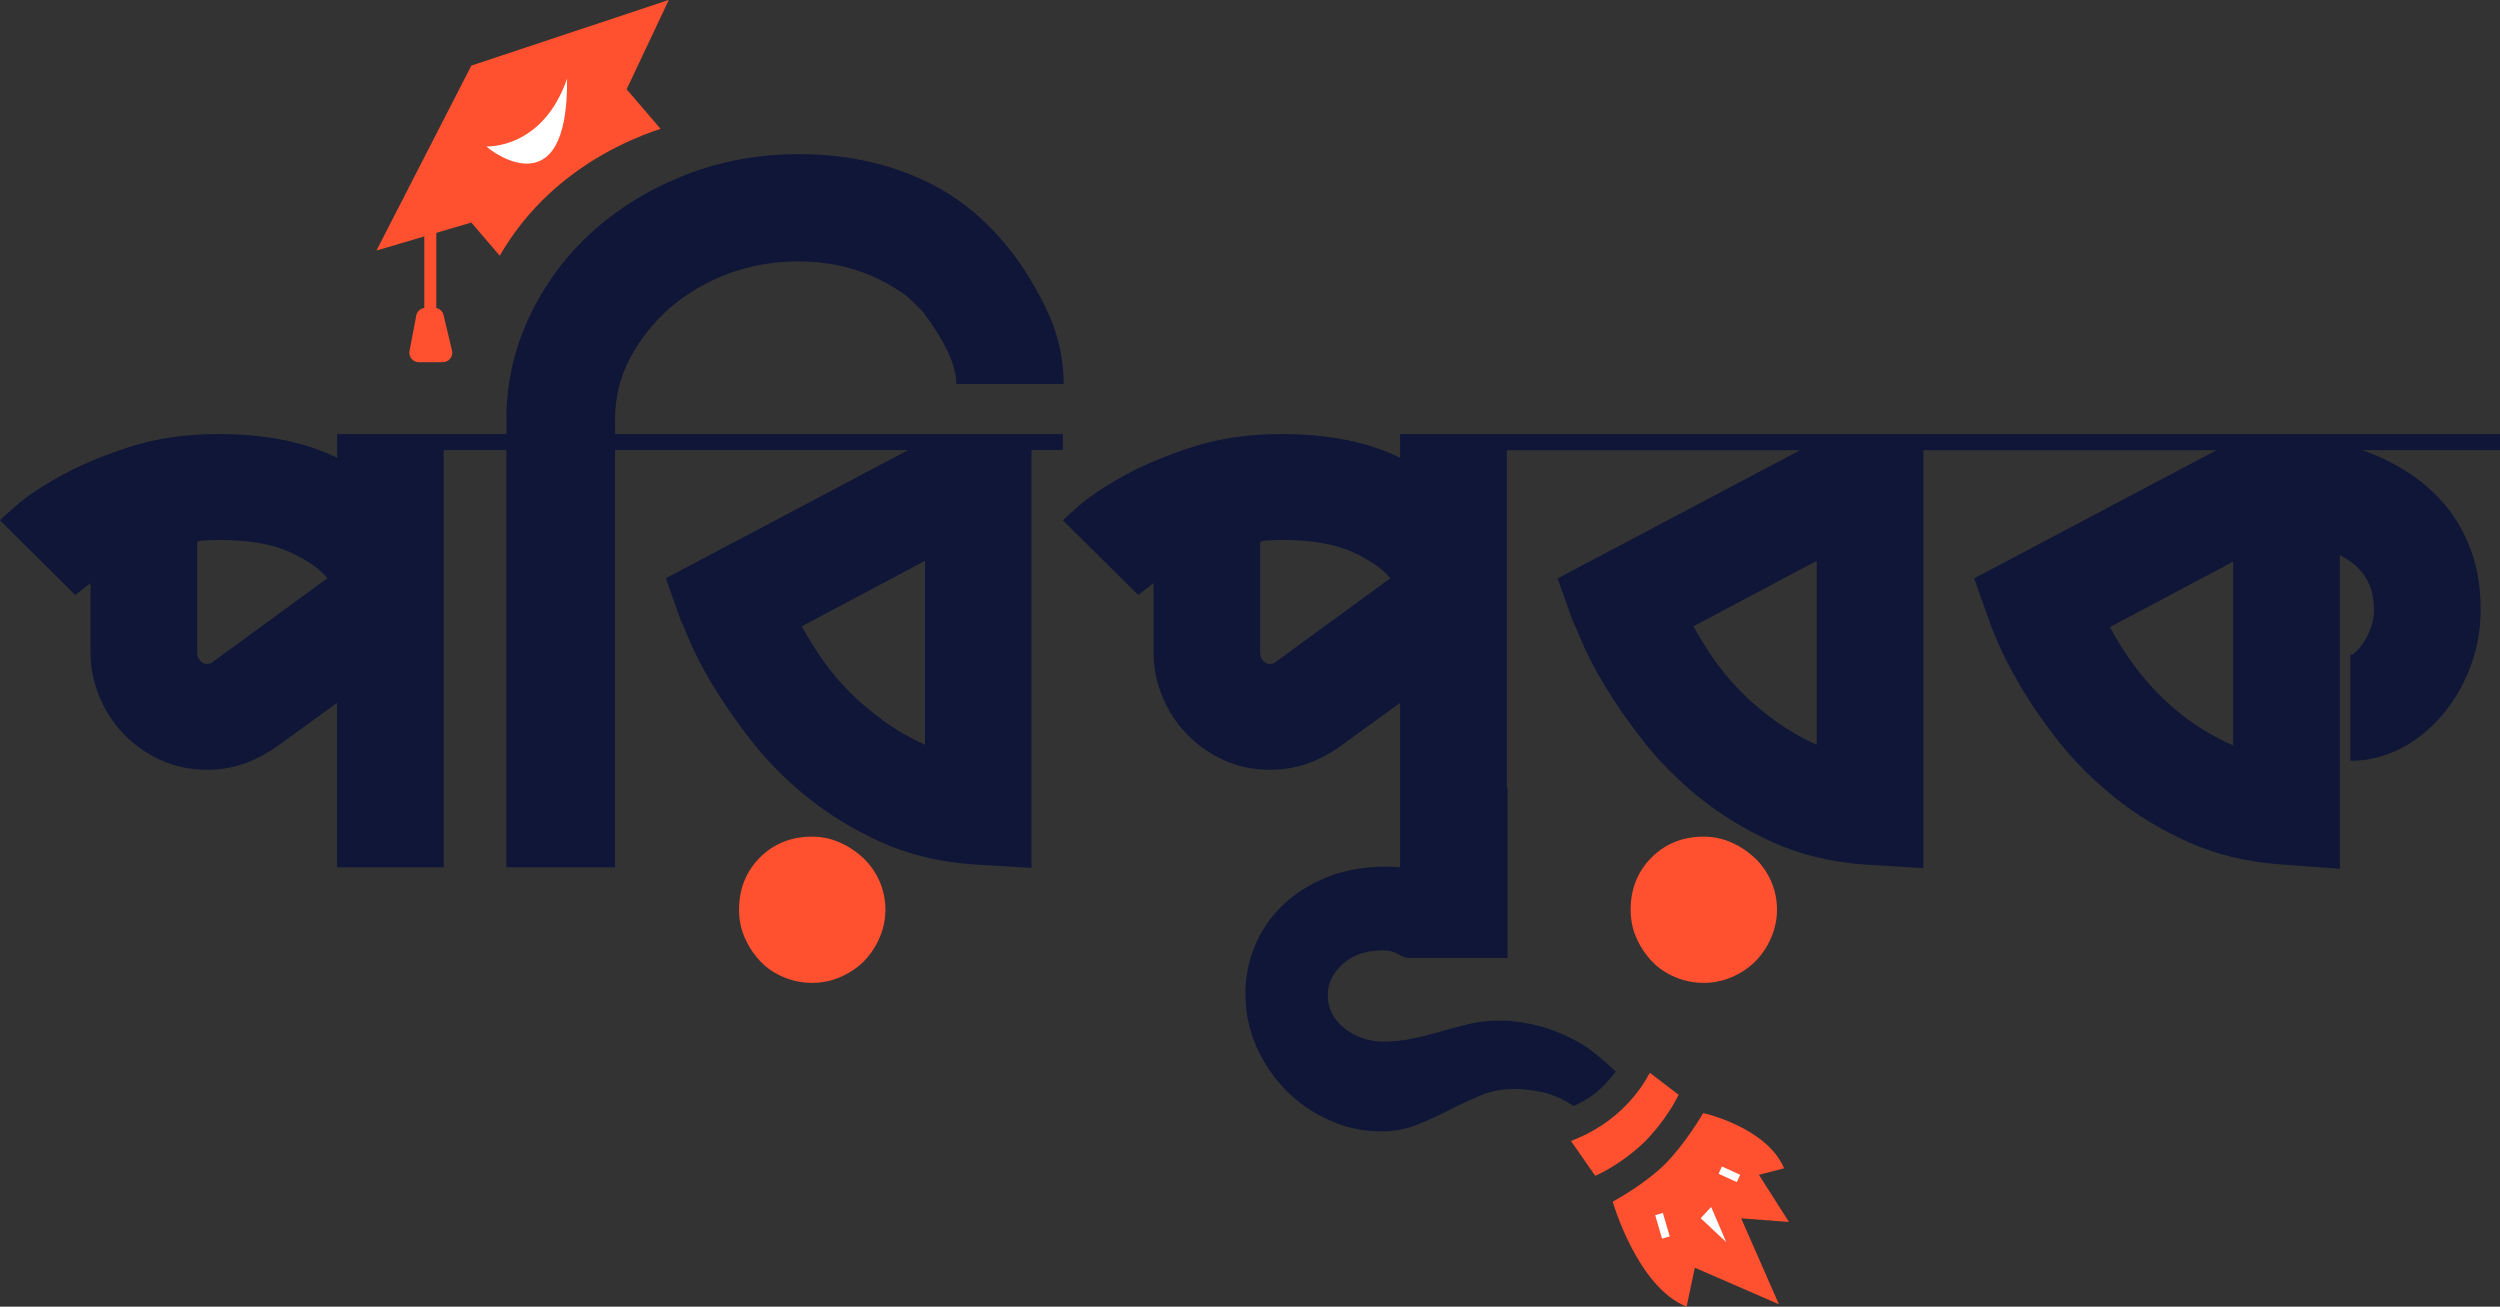
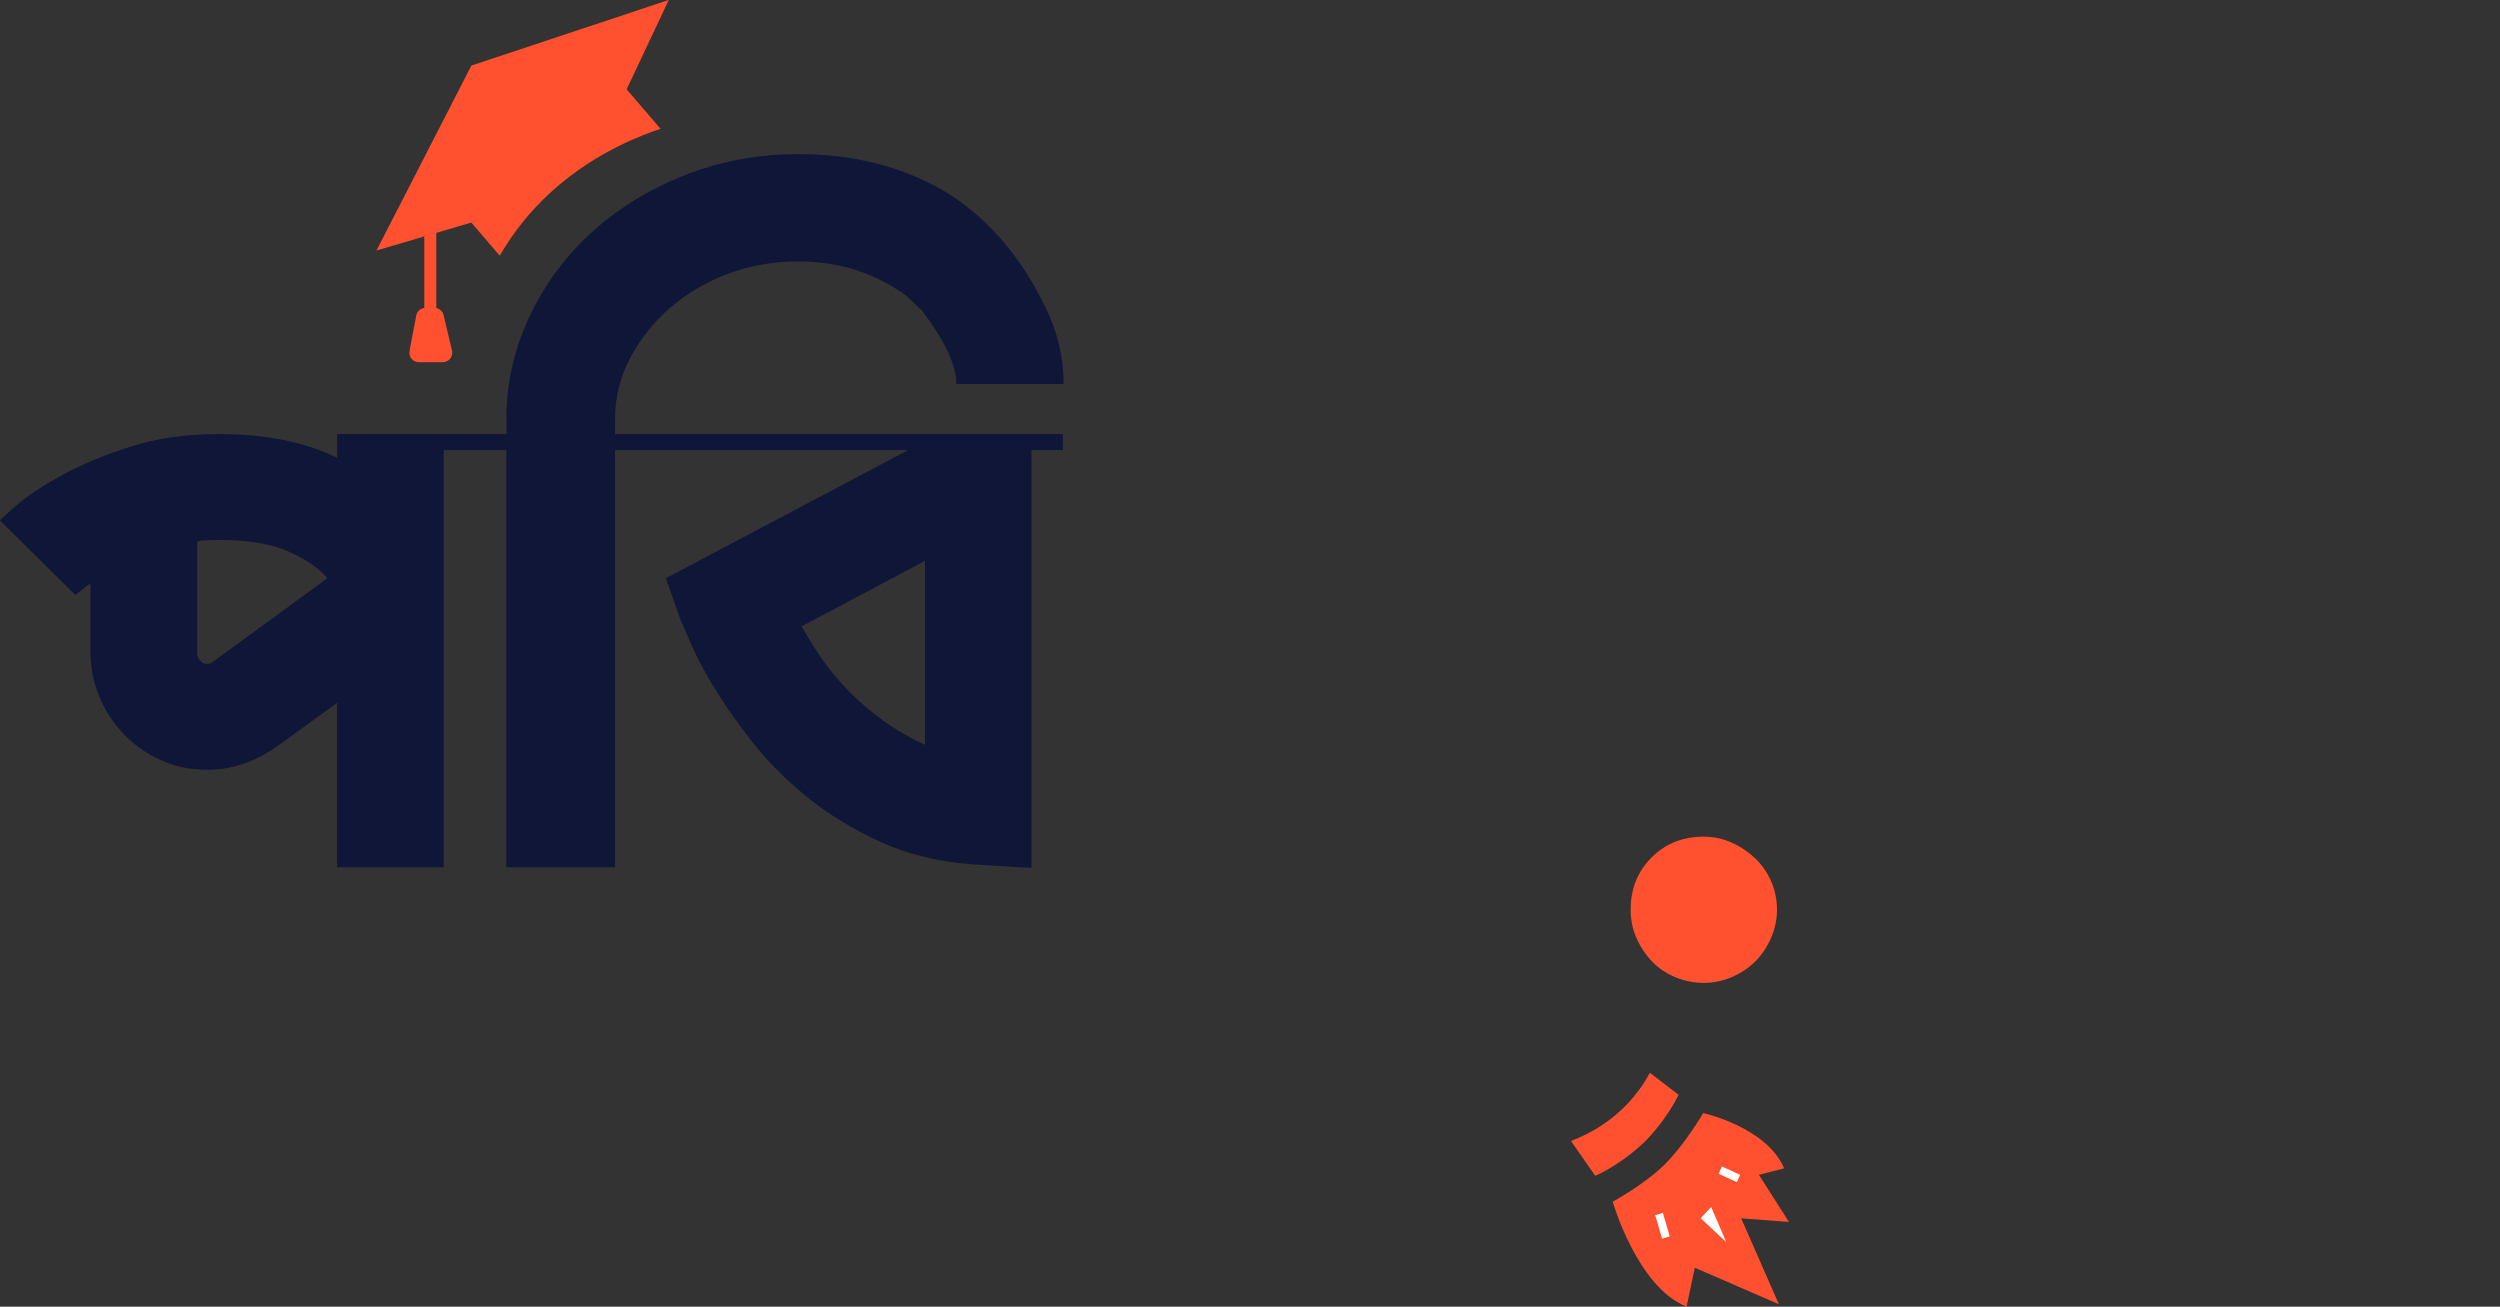
<svg xmlns="http://www.w3.org/2000/svg" id="Layer_2" data-name="Layer 2" viewBox="0 0 425 222.13">
  <rect x="0" y="0" width="425" height="222.13" fill="#333333" stroke="none" />
  <defs>
    <style>
      .cls-1 {
        fill: #fff;
      }

      .cls-2 {
        fill: #ff512f;
      }

      .cls-3 {
        fill: #0f1638;
      }

      .cls-4 {
        fill: none;
      }
    </style>
  </defs>
  <g id="Layer_1-2" data-name="Layer 1">
    <g>
      <path class="cls-4" d="m229.97,93.86c-3-1.38-7.03-2.07-12.08-2.07-.55,0-1.26.02-2.13.06-.87.04-1.38.14-1.54.3v18.83c0,.48.16.91.47,1.3.31.4.71.59,1.18.59s.87-.16,1.19-.47l19.3-14.09c-1.26-1.58-3.39-3.06-6.39-4.44Z" />
      <path class="cls-4" d="m49.26,93.86c-3-1.38-7.03-2.07-12.08-2.07-.55,0-1.26.02-2.13.06-.87.04-1.38.14-1.54.3v18.83c0,.48.16.91.47,1.3.31.4.71.59,1.18.59s.87-.16,1.18-.47l19.3-14.09c-1.26-1.58-3.4-3.06-6.39-4.44Z" />
      <path class="cls-4" d="m139.67,111.92c1.3,1.89,2.82,3.73,4.56,5.51,1.74,1.78,3.69,3.46,5.86,5.03,2.17,1.58,4.56,2.96,7.16,4.15v-31.26l-20.96,11.13c.95,1.74,2.07,3.55,3.38,5.45Z" />
      <path class="cls-4" d="m379.65,126.72v-31.26l-20.96,11.13c5.13,9.55,12.12,16.26,20.96,20.13Z" />
      <path class="cls-4" d="m291.25,111.92c1.3,1.89,2.82,3.73,4.56,5.51,1.74,1.78,3.69,3.46,5.86,5.03,2.17,1.58,4.56,2.96,7.16,4.15v-31.26l-20.96,11.13c.95,1.74,2.07,3.55,3.37,5.45Z" />
-       <path class="cls-2" d="m146.78,145.9c-1.15-1.1-2.47-1.99-3.97-2.66-1.5-.67-3.08-1.01-4.74-1.01-3.55,0-6.51,1.18-8.88,3.55-2.37,2.37-3.55,5.33-3.55,8.88,0,1.73.33,3.35,1.01,4.85.67,1.5,1.56,2.82,2.66,3.97,1.1,1.14,2.43,2.03,3.97,2.66s3.14.95,4.8.95,3.26-.34,4.8-1c1.54-.67,2.86-1.56,3.97-2.67,1.1-1.11,1.99-2.43,2.66-3.97.67-1.54,1.01-3.14,1.01-4.8s-.34-3.36-1.01-4.86c-.67-1.5-1.58-2.8-2.72-3.91Z" />
      <path class="cls-4" d="m139.67,111.92c1.3,1.89,2.82,3.73,4.56,5.51,1.74,1.78,3.69,3.46,5.86,5.03,2.17,1.58,4.56,2.96,7.16,4.15v-31.26l-20.96,11.13c.95,1.74,2.07,3.55,3.38,5.45Z" />
      <path class="cls-4" d="m49.26,93.86c-3-1.38-7.03-2.07-12.08-2.07-.55,0-1.26.02-2.13.06-.87.04-1.38.14-1.54.3v18.83c0,.48.16.91.47,1.3.31.4.71.59,1.18.59s.87-.16,1.18-.47l19.3-14.09c-1.26-1.58-3.4-3.06-6.39-4.44Z" />
      <path class="cls-3" d="m107.52,73.79h-2.96v-2.6c0-3.63.85-7.06,2.55-10.3.87-1.66,1.89-3.2,3.04-4.65,1.1-1.38,2.34-2.68,3.71-3.87,1.46-1.27,3.05-2.4,4.77-3.4,1.58-.92,3.26-1.72,5.06-2.4,3.75-1.42,7.76-2.13,12.02-2.13,6.95,0,13.1,1.97,18.47,5.92l2.6,2.49c3.87,5.13,5.8,9.28,5.8,12.43h18.24c0-4.42-.99-8.68-2.96-12.79-4.42-9.16-10.34-15.91-17.76-20.25-7.11-4.03-15.24-6.04-24.39-6.04-5.83,0-11.35.87-16.56,2.59-1,.33-2,.68-2.98,1.08-6.08,2.45-11.35,5.73-15.81,9.83-3.42,3.15-6.26,6.71-8.54,10.66-.7,1.21-1.35,2.44-1.94,3.72-2.53,5.49-3.79,11.19-3.79,17.11v2.6h-28.78v4.03c-5.45-2.68-12.16-4.03-20.13-4.03-5.61,0-10.66.73-15.16,2.19-4.5,1.46-8.37,3.08-11.6,4.86-3.24,1.78-5.76,3.46-7.58,5.03-1.82,1.58-2.76,2.45-2.84,2.6l12.79,12.67,2.6-2.01v11.84c0,2.53.49,4.99,1.48,7.4.99,2.41,2.37,4.54,4.14,6.39,1.78,1.86,3.87,3.34,6.28,4.44,2.41,1.11,5.07,1.66,7.99,1.66,4.1,0,8.01-1.3,11.72-3.91l10.3-7.46v27.95h18.12v-70.93h10.66v70.93h18.47v-70.93h49.85l-41.21,21.79,2.6,7.34c.16.24.65,1.36,1.48,3.37.83,2.01,2.11,4.48,3.85,7.4,1.74,2.92,3.93,6.08,6.57,9.47,2.64,3.4,5.78,6.57,9.41,9.53,3.63,2.96,7.82,5.53,12.55,7.7,4.74,2.17,10.07,3.45,15.99,3.85l9.71.59v-71.05h5.33v-2.72h-73.18Zm-71.17,38.61c-.32.32-.71.47-1.18.47s-.87-.2-1.18-.59c-.32-.39-.47-.83-.47-1.3v-18.83c.16-.16.67-.26,1.54-.3.87-.04,1.58-.06,2.13-.06,5.05,0,9.08.69,12.08,2.07,3,1.38,5.13,2.86,6.39,4.44l-19.3,14.09Zm120.9,14.21c-2.6-1.19-4.99-2.57-7.16-4.15-2.17-1.58-4.13-3.26-5.86-5.03-1.74-1.78-3.26-3.61-4.56-5.51-1.3-1.9-2.43-3.71-3.38-5.45l20.96-11.13v31.26Z" />
      <path class="cls-2" d="m298.35,145.9c-1.15-1.1-2.47-1.99-3.97-2.66-1.5-.67-3.08-1.01-4.74-1.01-3.55,0-6.51,1.18-8.88,3.55-2.37,2.37-3.55,5.33-3.55,8.88,0,1.73.33,3.35,1.01,4.85.67,1.5,1.56,2.82,2.66,3.97,1.1,1.14,2.43,2.03,3.97,2.66s3.14.95,4.8.95,3.26-.34,4.8-1c1.54-.67,2.86-1.56,3.97-2.67,1.1-1.11,1.99-2.43,2.66-3.97.67-1.54,1.01-3.14,1.01-4.8s-.34-3.36-1.01-4.86c-.67-1.5-1.58-2.8-2.72-3.91Z" />
-       <path class="cls-3" d="m425,73.79h-186.98v4.03c-5.45-2.68-12.16-4.03-20.13-4.03-5.61,0-10.66.73-15.16,2.19-4.5,1.46-8.37,3.08-11.6,4.86-3.24,1.78-5.76,3.46-7.58,5.03-1.82,1.58-2.76,2.45-2.84,2.6l12.79,12.67,2.6-2.01v11.84c0,2.53.49,4.99,1.48,7.4.99,2.41,2.37,4.54,4.15,6.39,1.78,1.86,3.87,3.34,6.28,4.44,2.41,1.11,5.07,1.66,7.99,1.66,4.1,0,8.01-1.3,11.72-3.91l10.3-7.46v27.94c-.35,0-.71-.02-1.07-.05-.39-.04-.79-.06-1.18-.06-3.79,0-7.16.59-10.13,1.78-2.96,1.18-5.49,2.78-7.58,4.8-2.09,2.01-3.67,4.32-4.74,6.93-1.07,2.61-1.6,5.29-1.6,8.05,0,3.24.63,6.28,1.9,9.12,1.27,2.84,2.97,5.33,5.11,7.46,2.14,2.13,4.59,3.81,7.36,5.03,2.77,1.23,5.66,1.84,8.67,1.84,2.22,0,4.26-.38,6.12-1.12,1.86-.75,3.68-1.58,5.46-2.49,1.78-.91,3.56-1.74,5.34-2.48,1.78-.75,3.7-1.12,5.76-1.12,1.01,0,1.99.09,2.97.23,2.22.32,3.54.71,5.57,1.75.55.28,1.06.6,1.58.92,0,0,2.21-1,3.83-2.33,1.81-1.49,3.3-3.52,3.28-3.55-1.5-1.38-3.73-3.37-5.37-4.39-3.97-2.47-8.35-3.89-13.16-4.23h-1.66c-1.51,0-3.03.18-4.58.53-1.54.36-3.13.77-4.75,1.25-1.63.47-3.27.89-4.93,1.24-1.66.36-3.33.53-4.99.53-2.54,0-4.75-.75-6.66-2.25-1.9-1.5-2.85-3.39-2.85-5.68,0-1.97.85-3.73,2.56-5.27,1.71-1.54,3.98-2.31,6.84-2.31.95,0,1.8.21,2.56.65.75.43,1.37.65,1.84.65h16.76v-29.01h-.12v-57.31h49.85l-41.21,21.79,2.61,7.34c.16.24.65,1.36,1.48,3.37.83,2.01,2.11,4.48,3.85,7.4,1.73,2.92,3.93,6.08,6.57,9.47,2.64,3.4,5.78,6.57,9.41,9.53,3.63,2.96,7.82,5.53,12.55,7.7,4.74,2.17,10.07,3.45,15.99,3.85l9.71.59v-71.05h49.85l-41.21,21.79,2.61,7.34c.08.32.55,1.5,1.42,3.55.87,2.06,2.15,4.54,3.85,7.46,1.7,2.92,3.87,6.06,6.51,9.41,2.64,3.36,5.8,6.51,9.47,9.47,3.67,2.96,7.87,5.51,12.61,7.64,4.74,2.13,10.07,3.39,15.99,3.79l9.71.71v-53.29c3.87,1.89,5.8,4.97,5.8,9.24,0,1.11-.18,2.13-.53,3.08-.36.95-.75,1.76-1.19,2.43-.43.67-.87,1.21-1.3,1.6-.43.4-.77.59-1.01.59v18c3,0,5.84-.69,8.53-2.07,2.68-1.38,5.03-3.26,7.05-5.63,2.01-2.37,3.61-5.09,4.8-8.17,1.18-3.08,1.78-6.35,1.78-9.83,0-3.87-.57-7.3-1.72-10.3-1.15-3-2.66-5.58-4.56-7.76-1.89-2.17-4.05-4.01-6.45-5.51-2.41-1.5-4.88-2.68-7.4-3.55h23.45v-2.72Zm-207.94,38.61c-.32.32-.71.47-1.19.47s-.87-.2-1.18-.59c-.32-.39-.47-.83-.47-1.3v-18.83c.16-.16.67-.26,1.54-.3.87-.04,1.58-.06,2.13-.06,5.05,0,9.08.69,12.08,2.07,3,1.38,5.13,2.86,6.39,4.44l-19.3,14.09Zm91.77,14.21c-2.61-1.19-4.99-2.57-7.16-4.15-2.17-1.58-4.13-3.26-5.86-5.03-1.74-1.78-3.26-3.61-4.56-5.51-1.3-1.9-2.43-3.71-3.37-5.45l20.96-11.13v31.26Zm70.81.12c-8.84-3.87-15.83-10.58-20.96-20.13l20.96-11.13v31.26Z" />
      <g>
        <g>
          <path class="cls-2" d="m274.15,204.27s4.18,14.54,12.57,17.86l1.4-6.62,14.29,6.21-6.41-14.6,8.12.61-5.1-8.01,4.28-1.11c-2.98-7.01-13.75-9.39-13.75-9.39,0,0-3.13,5.38-6.63,8.81-3.5,3.42-8.76,6.25-8.76,6.25Z" />
          <polygon class="cls-1" points="293.46 211.16 289.11 207.09 290.9 205.19 293.46 211.16" />
          <rect class="cls-1" x="281.94" y="206.28" width="1.36" height="4.16" transform="translate(-47.1 87.66) rotate(-16.29)" />
          <rect class="cls-1" x="293.31" y="197.92" width="1.36" height="3.41" transform="translate(-9.86 383.89) rotate(-65.41)" />
        </g>
        <path class="cls-2" d="m280.48,182.38c-.53.96-1.09,1.87-1.7,2.72-2.46,3.41-5.55,5.89-8.89,7.61-.93.48-1.87.88-2.82,1.26l4.12,5.92c1.89-.83,4.42-2.38,6.67-4.24.57-.47,1.12-.95,1.63-1.45,1.57-1.54,3.05-3.42,4.21-5.19.68-1.04,1.24-2.03,1.66-2.9l-4.87-3.72Z" />
      </g>
      <g>
        <path class="cls-2" d="m113.66,0l-33.53,11.15-16.13,31.44,8.13-2.4v12.16c-.67.09-1.23.58-1.36,1.26l-1.15,6.06c-.19.99.57,1.9,1.57,1.9h4.09c1.03,0,1.8-.96,1.56-1.97l-1.44-6.06c-.15-.61-.64-1.05-1.23-1.17v-12.78l5.95-1.76,4.84,5.64c2.28-3.96,5.12-7.52,8.54-10.66,4.46-4.1,9.73-7.38,15.81-9.83.98-.39,1.97-.74,2.98-1.08l-5.76-6.72,7.16-15.18Z" />
-         <path class="cls-1" d="m96.4,13.38c-4.16,12.03-13.68,11.51-13.68,11.51.34.53,13.91,11.1,13.68-11.51" />
      </g>
    </g>
  </g>
</svg>